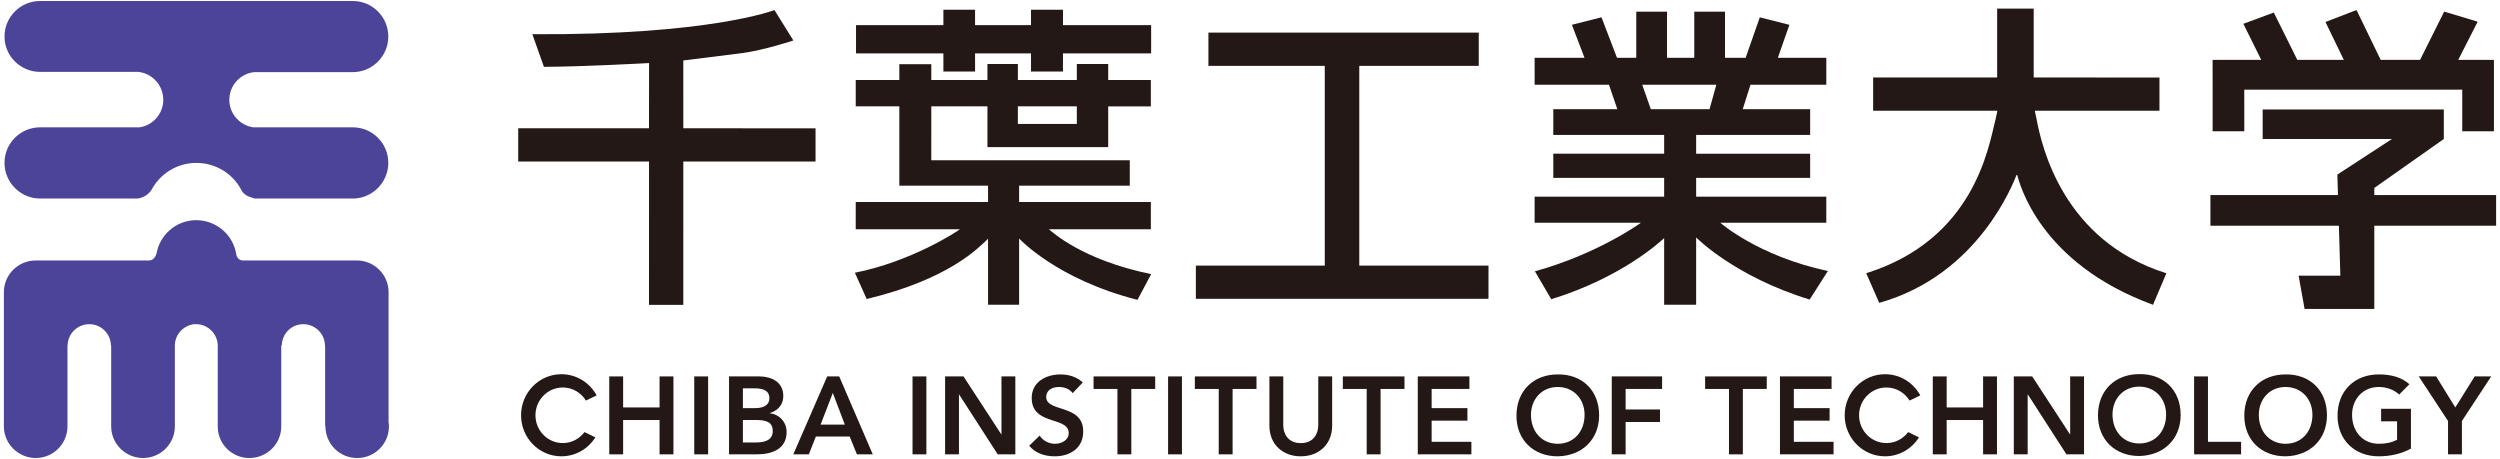
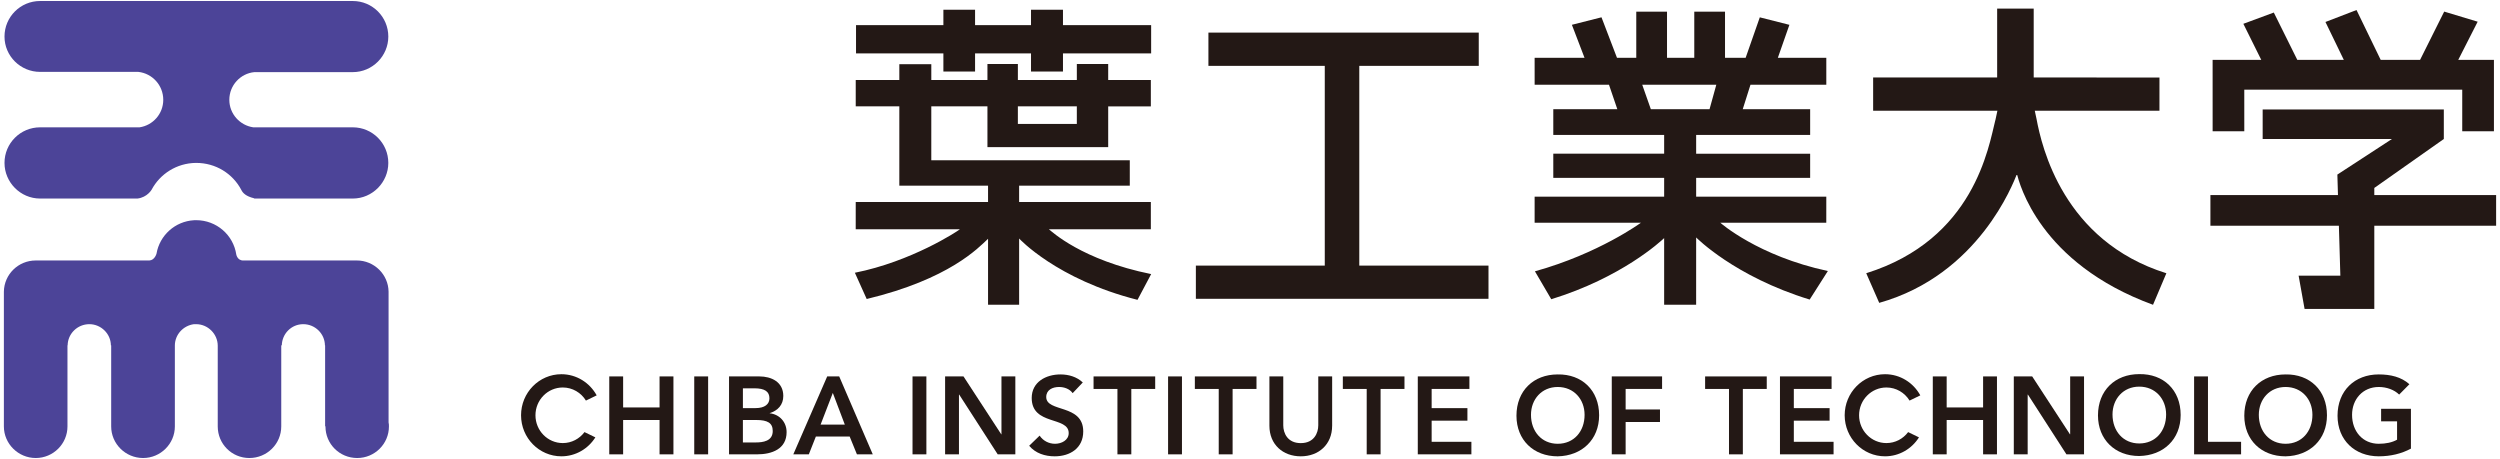
<svg xmlns="http://www.w3.org/2000/svg" id="a" width="305" height="56" viewBox="0 0 305 56">
  <path d="M74.33,45.923h1.692v3.785h4.444v-3.785h1.693v9.507h-1.693v-4.19h-4.444v4.19h-1.692v-9.507Z" fill="#231815" />
  <path d="M84.698,45.923h1.693v9.507h-1.693v-9.507Z" fill="#231815" />
  <path d="M88.941,45.923h3.706c1.439,0,2.915.657,2.915,2.389,0,1.076-.671,1.787-1.651,2.082v.027c1.195.133,2.054,1.074,2.054,2.296,0,2.067-1.799,2.712-3.598,2.712h-3.425v-9.507ZM90.633,49.789h1.544c1.129,0,1.693-.484,1.693-1.195,0-.819-.563-1.22-1.839-1.22h-1.397v2.416ZM90.633,53.979h1.558c.873,0,2.083-.147,2.083-1.394,0-.995-.646-1.345-2.014-1.345h-1.627v2.739Z" fill="#231815" />
  <path d="M100.918,45.923h1.465l4.095,9.507h-1.933l-.887-2.174h-4.122l-.86,2.174h-1.892l4.135-9.507ZM103.068,51.803l-1.465-3.867-1.491,3.867h2.956Z" fill="#231815" />
  <path d="M111.328,45.923h1.691v9.507h-1.691v-9.507Z" fill="#231815" />
  <path d="M115.303,45.923h2.243l4.606,7.062h.026v-7.062h1.693v9.507h-2.151l-4.7-7.292h-.027v7.292h-1.691v-9.507Z" fill="#231815" />
  <path d="M130.864,47.963c-.363-.512-1.007-.751-1.665-.751-.779,0-1.559.348-1.559,1.223,0,1.906,4.514.819,4.514,4.2,0,2.044-1.611,3.036-3.479,3.036-1.182,0-2.337-.361-3.116-1.287l1.276-1.237c.416.632,1.128.994,1.881.994.779,0,1.665-.43,1.665-1.302,0-2.081-4.513-.887-4.513-4.285,0-1.96,1.746-2.874,3.507-2.874.991,0,1.985.283,2.724.98l-1.235,1.304Z" fill="#231815" />
  <path d="M136.329,47.452h-2.915v-1.528h7.52v1.528h-2.913v7.978h-1.693v-7.978Z" fill="#231815" />
  <path d="M142.506,45.923h1.693v9.507h-1.693v-9.507Z" fill="#231815" />
  <path d="M148.686,47.452h-2.914v-1.528h7.52v1.528h-2.914v7.978h-1.693v-7.978Z" fill="#231815" />
  <path d="M162.521,51.939c0,2.297-1.653,3.732-3.827,3.732-2.175,0-3.827-1.435-3.827-3.732v-6.016h1.691v5.963c0,.94.51,2.174,2.136,2.174,1.625,0,2.135-1.235,2.135-2.174v-5.963h1.693v6.016Z" fill="#231815" />
  <path d="M166.738,47.452h-2.912v-1.528h7.52v1.528h-2.915v7.978h-1.693v-7.978Z" fill="#231815" />
  <path d="M172.969,45.923h6.299v1.528h-4.607v2.338h4.364v1.53h-4.364v2.581h4.849v1.53h-6.54v-9.507Z" fill="#231815" />
  <path d="M190.03,45.68c2.969-.053,5.063,1.935,5.063,4.983,0,2.968-2.094,4.956-5.063,5.009-2.929,0-5.022-1.987-5.022-4.955,0-3.05,2.093-5.037,5.022-5.037ZM190.043,54.141c1.974,0,3.276-1.506,3.276-3.531,0-1.895-1.302-3.398-3.276-3.398-1.961,0-3.263,1.503-3.263,3.398,0,2.025,1.302,3.531,3.263,3.531Z" fill="#231815" />
  <path d="M196.635,45.923h6.139v1.528h-4.447v2.5h4.191v1.531h-4.191v3.947h-1.692v-9.507Z" fill="#231815" />
  <path d="M210.936,47.452h-2.912v-1.528h7.519v1.528h-2.916v7.978h-1.69v-7.978Z" fill="#231815" />
  <path d="M217.155,45.923h6.298v1.528h-4.606v2.338h4.364v1.53h-4.364v2.581h4.849v1.53h-6.54v-9.507Z" fill="#231815" />
  <path d="M235.801,45.923h1.692v3.785h4.445v-3.785h1.692v9.507h-1.692v-4.19h-4.445v4.19h-1.692v-9.507Z" fill="#231815" />
  <path d="M245.683,45.923h2.244l4.605,7.061h.028v-7.061h1.692v9.507h-2.148l-4.7-7.292h-.029v7.292h-1.692v-9.507Z" fill="#231815" />
  <path d="M260.976,45.643c2.968-.056,5.064,1.932,5.064,4.98,0,2.969-2.096,4.956-5.064,5.01-2.927,0-5.023-1.989-5.023-4.957,0-3.046,2.096-5.033,5.023-5.033ZM260.99,54.102c1.974,0,3.277-1.504,3.277-3.533,0-1.893-1.303-3.4-3.277-3.4-1.96,0-3.264,1.506-3.264,3.4,0,2.029,1.304,3.533,3.264,3.533Z" fill="#231815" />
  <path d="M267.681,45.923h1.691v7.977h4.041v1.53h-5.732v-9.507Z" fill="#231815" />
  <path d="M278.826,45.68c2.967-.053,5.064,1.935,5.064,4.983,0,2.968-2.097,4.956-5.064,5.009-2.928,0-5.022-1.987-5.022-4.955,0-3.05,2.094-5.037,5.022-5.037ZM278.84,54.141c1.975,0,3.276-1.506,3.276-3.531,0-1.895-1.301-3.398-3.276-3.398-1.96,0-3.264,1.503-3.264,3.398,0,2.025,1.304,3.531,3.264,3.531Z" fill="#231815" />
  <path d="M294.136,54.732c-1.154.617-2.469.939-3.934.939-2.927,0-5.023-1.987-5.023-4.955,0-3.05,2.097-5.037,5.023-5.037,1.451,0,2.752.309,3.746,1.196l-1.25,1.263c-.603-.59-1.531-.926-2.484-.926-1.96,0-3.262,1.503-3.262,3.398,0,2.025,1.302,3.531,3.262,3.531.86,0,1.639-.162,2.229-.498v-2.242h-1.947v-1.53h3.639v4.861Z" fill="#231815" />
-   <path d="M298.66,51.361l-3.573-5.437h2.124l2.336,3.785,2.365-3.785h2.014l-3.573,5.437v4.069h-1.693v-4.069Z" fill="#231815" />
  <path d="M71.307,52.717c-.607.812-1.567,1.338-2.647,1.338-1.841,0-3.334-1.518-3.334-3.392,0-1.871,1.493-3.39,3.334-3.39,1.192,0,2.235.64,2.823,1.598l1.311-.636c-.842-1.538-2.454-2.581-4.304-2.581-2.719,0-4.922,2.246-4.922,5.008,0,2.767,2.204,5.008,4.922,5.008,1.742,0,3.27-.923,4.144-2.312l-1.327-.643Z" fill="#231815" />
  <path d="M232.792,52.717c-.609.812-1.568,1.338-2.65,1.338-1.841,0-3.334-1.518-3.334-3.392,0-1.871,1.493-3.39,3.334-3.39,1.193,0,2.236.64,2.825,1.598l1.309-.636c-.839-1.538-2.452-2.581-4.303-2.581-2.72,0-4.923,2.246-4.923,5.008,0,2.767,2.203,5.008,4.923,5.008,1.742,0,3.268-.923,4.142-2.312l-1.324-.643Z" fill="#231815" />
  <polygon points="115.093 8.729 118.958 8.729 118.958 6.511 125.783 6.511 125.783 8.728 129.683 8.729 129.683 6.511 140.439 6.512 140.439 3.067 129.683 3.067 129.683 1.191 125.783 1.191 125.783 3.067 118.958 3.067 118.958 1.191 115.093 1.191 115.093 3.067 104.435 3.067 104.435 6.511 115.093 6.511 115.093 8.729" fill="#231815" />
-   <path d="M83.363,7.376s6.518-.813,7.116-.89c2.747-.355,6.31-1.55,6.31-1.55l-2.305-3.709s-7.862,3.081-29.538,2.947l1.414,3.978c4.737-.011,12.826-.459,12.826-.459l-.01,7.959h-15.954v4.051l15.959.003-.005,17.485h4.187l.001-17.482,16.132-.003v-4.052l-16.132-.002-.001-8.277Z" fill="#231815" />
  <path d="M140.403,27.973v-3.33l-16.07-.001v-1.989h13.501v-3.096l-24.216-.001.001-6.58h6.849v4.977h14.732v-4.976h5.203v-3.215h-5.203v-1.95l-3.826-.001v1.951h-7.193v-1.951l-3.713-.001v1.951h-6.848v-1.932h-3.902v1.932h-5.319v3.213h5.319v9.677l10.824.001v1.989l-16.143-.001-.002,3.332h12.71c-.345.279-5.917,3.935-12.812,5.303l1.442,3.203c10.052-2.412,13.641-6.244,14.805-7.347v8.05h3.792v-8.084s4.57,4.983,14.442,7.483l1.666-3.142c-8.481-1.716-12.147-5.218-12.478-5.467h12.44ZM124.18,12.975l7.193.001v2.143h-7.193v-2.143Z" fill="#231815" />
  <polygon points="165.833 8.036 180.408 8.036 180.408 3.978 147.427 3.978 147.427 8.036 161.622 8.036 161.623 32.401 145.896 32.401 145.896 36.454 181.596 36.455 181.596 32.401 165.833 32.401 165.833 8.036" fill="#231815" />
  <path d="M222.807,27.174l.002-3.177-15.878-.005v-2.293l13.908.003v-2.948h-13.908v-2.294l13.908.002v-3.137l-8.225-.001.944-2.985,9.252.001v-3.288h-5.912l1.409-4.022-3.611-.915-1.728,4.937h-2.516V1.424h-3.75v5.626h-3.326V1.424l-3.751-.002v5.626h-2.354l-1.889-4.937-3.611.915,1.54,4.022h-6.086l.002,3.289h9.07l1.017,2.984h-7.812v3.138h13.525v2.291l-13.525.001v2.949l13.525-.002v2.292l-15.802.004v3.177l12.972.001c-.008.006-5.141,3.766-12.935,5.929l1.993,3.406c8.577-2.648,13.31-7.021,13.771-7.458v8.133h3.903l.002-8.213c.006.006,4.657,4.759,13.85,7.578l2.218-3.482c-8.534-1.824-13.124-5.892-13.124-5.892h12.931ZM201.402,13.322l-1.05-2.984h9.038l-.827,2.985-7.161-.002Z" fill="#231815" />
  <path d="M248.459,14.525l-.216-1.012h15.21l.002-4.057-15.343-.002V1.052h-4.459v8.402h-15.13v4.057l15.16.002-.247,1.155-.005-.006c-.819,3.242-2.557,14.543-15.751,18.672l1.585,3.615c12.146-3.421,16.352-14.619,16.801-15.717.294,1.078,2.689,10.859,16.603,15.952l1.628-3.848c-12.597-3.938-15.213-15.465-15.838-18.811" fill="#231815" />
  <polygon points="304.26 23.795 289.665 23.795 289.665 22.929 298.146 16.958 298.146 13.352 276.045 13.352 276.045 16.958 291.817 16.958 285.159 21.297 285.232 23.795 269.938 23.795 269.67 23.795 269.67 27.542 269.938 27.542 285.344 27.542 285.523 33.63 280.43 33.63 281.158 37.686 289.665 37.686 289.665 27.542 304.26 27.542 304.527 27.542 304.527 23.795 304.26 23.795" fill="#231815" />
  <polygon points="269.941 16.018 273.804 16.018 273.803 10.938 300.393 10.94 300.393 16.018 304.26 16.018 304.26 7.306 299.905 7.306 302.275 2.648 298.193 1.414 295.247 7.306 290.446 7.306 287.496 1.224 283.705 2.681 285.946 7.306 280.272 7.306 277.404 1.53 273.689 2.904 275.875 7.306 269.939 7.306 269.941 16.018" fill="#231815" />
  <path d="M43.042,15.534h-12.145c-1.646-.243-2.919-1.651-2.919-3.355,0-1.77,1.353-3.218,3.057-3.38h12.008c2.39,0,4.331-1.966,4.331-4.336,0-2.404-1.941-4.34-4.331-4.34H4.889C2.493.123.549,2.06.549,4.463c0,2.37,1.943,4.307,4.34,4.307h11.99c1.712.191,3.039,1.639,3.039,3.409,0,1.704-1.257,3.112-2.892,3.355H4.889c-2.397,0-4.34,1.939-4.34,4.341,0,2.366,1.943,4.347,4.34,4.347h11.89c1.19-.148,1.717-1.076,1.717-1.076,1.037-1.941,3.062-3.238,5.383-3.271h.066c2.383,0,4.445,1.313,5.482,3.271.195.414.589.8,1.555,1.039l.053.037h12.008c2.39,0,4.331-1.981,4.331-4.347,0-2.402-1.941-4.341-4.331-4.341Z" fill="#4c4498" fill-rule="evenodd" />
  <path d="M47.406,51.533v-15.951h0c-.028-2.099-1.759-3.805-3.877-3.805h-13.836c-.736.027-.867-.729-.867-.729-.357-2.377-2.409-4.186-4.899-4.186-.079,0-.185.006-.26.006h0c-2.32.135-4.19,1.854-4.572,4.072,0,0-.209.802-.87.838H4.359c-2.127,0-3.854,1.695-3.886,3.805H.473v16.422H.473v.021c0,2.118,1.759,3.852,3.886,3.852,2.139,0,3.872-1.734,3.872-3.852v-.021h0v-9.872h.022c.016-1.42,1.193-2.584,2.651-2.584,1.409,0,2.616,1.163,2.624,2.584h.036v9.872h0v.021c0,2.118,1.746,3.852,3.895,3.852,2.131,0,3.874-1.734,3.874-3.852v-.021h0v-9.872h0c.013-1.305,1.005-2.405,2.333-2.584h.26c1.444,0,2.638,1.206,2.638,2.628v9.828h0v.021c0,2.128,1.708,3.852,3.858,3.852,2.152,0,3.891-1.724,3.891-3.852v-.021h0v-9.872h.068c.028-1.42,1.17-2.584,2.615-2.584,1.448,0,2.628,1.163,2.646,2.584h.022v9.872h.043v.021c0,2.128,1.711,3.852,3.874,3.852,2.134,0,3.869-1.724,3.869-3.852,0-.146,0-.338-.044-.492Z" fill="#4c4498" fill-rule="evenodd" />
</svg>